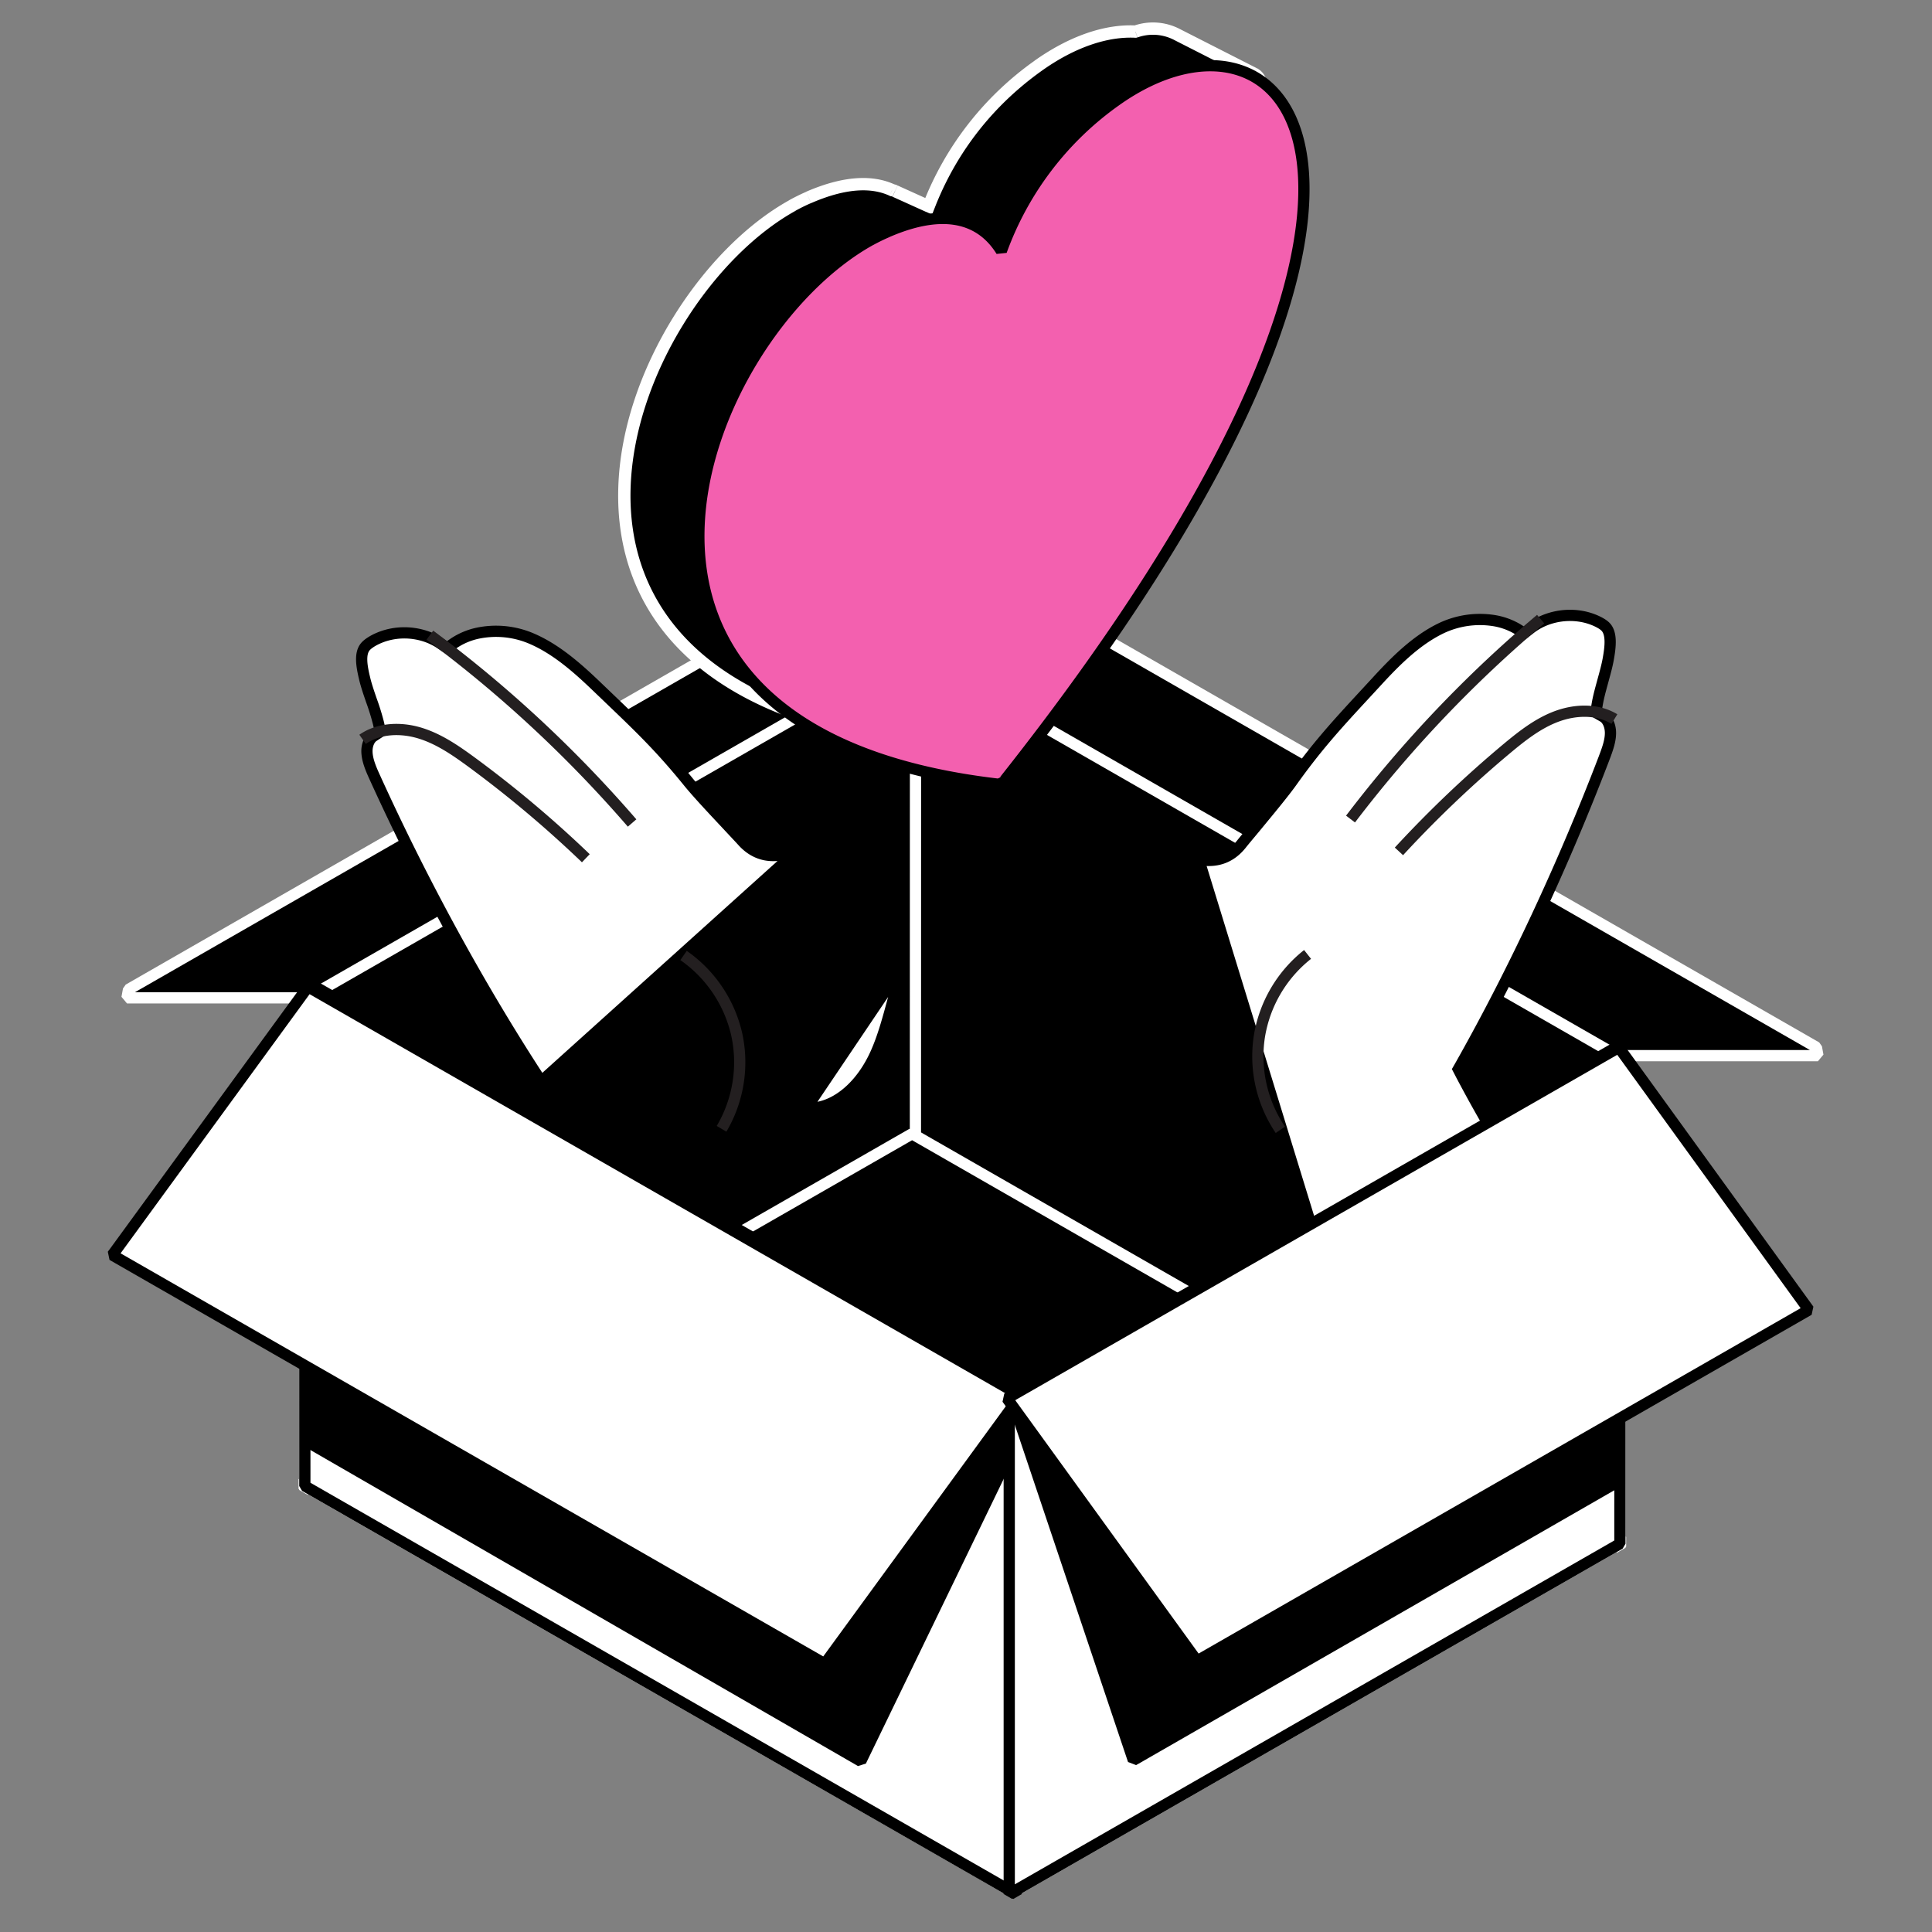
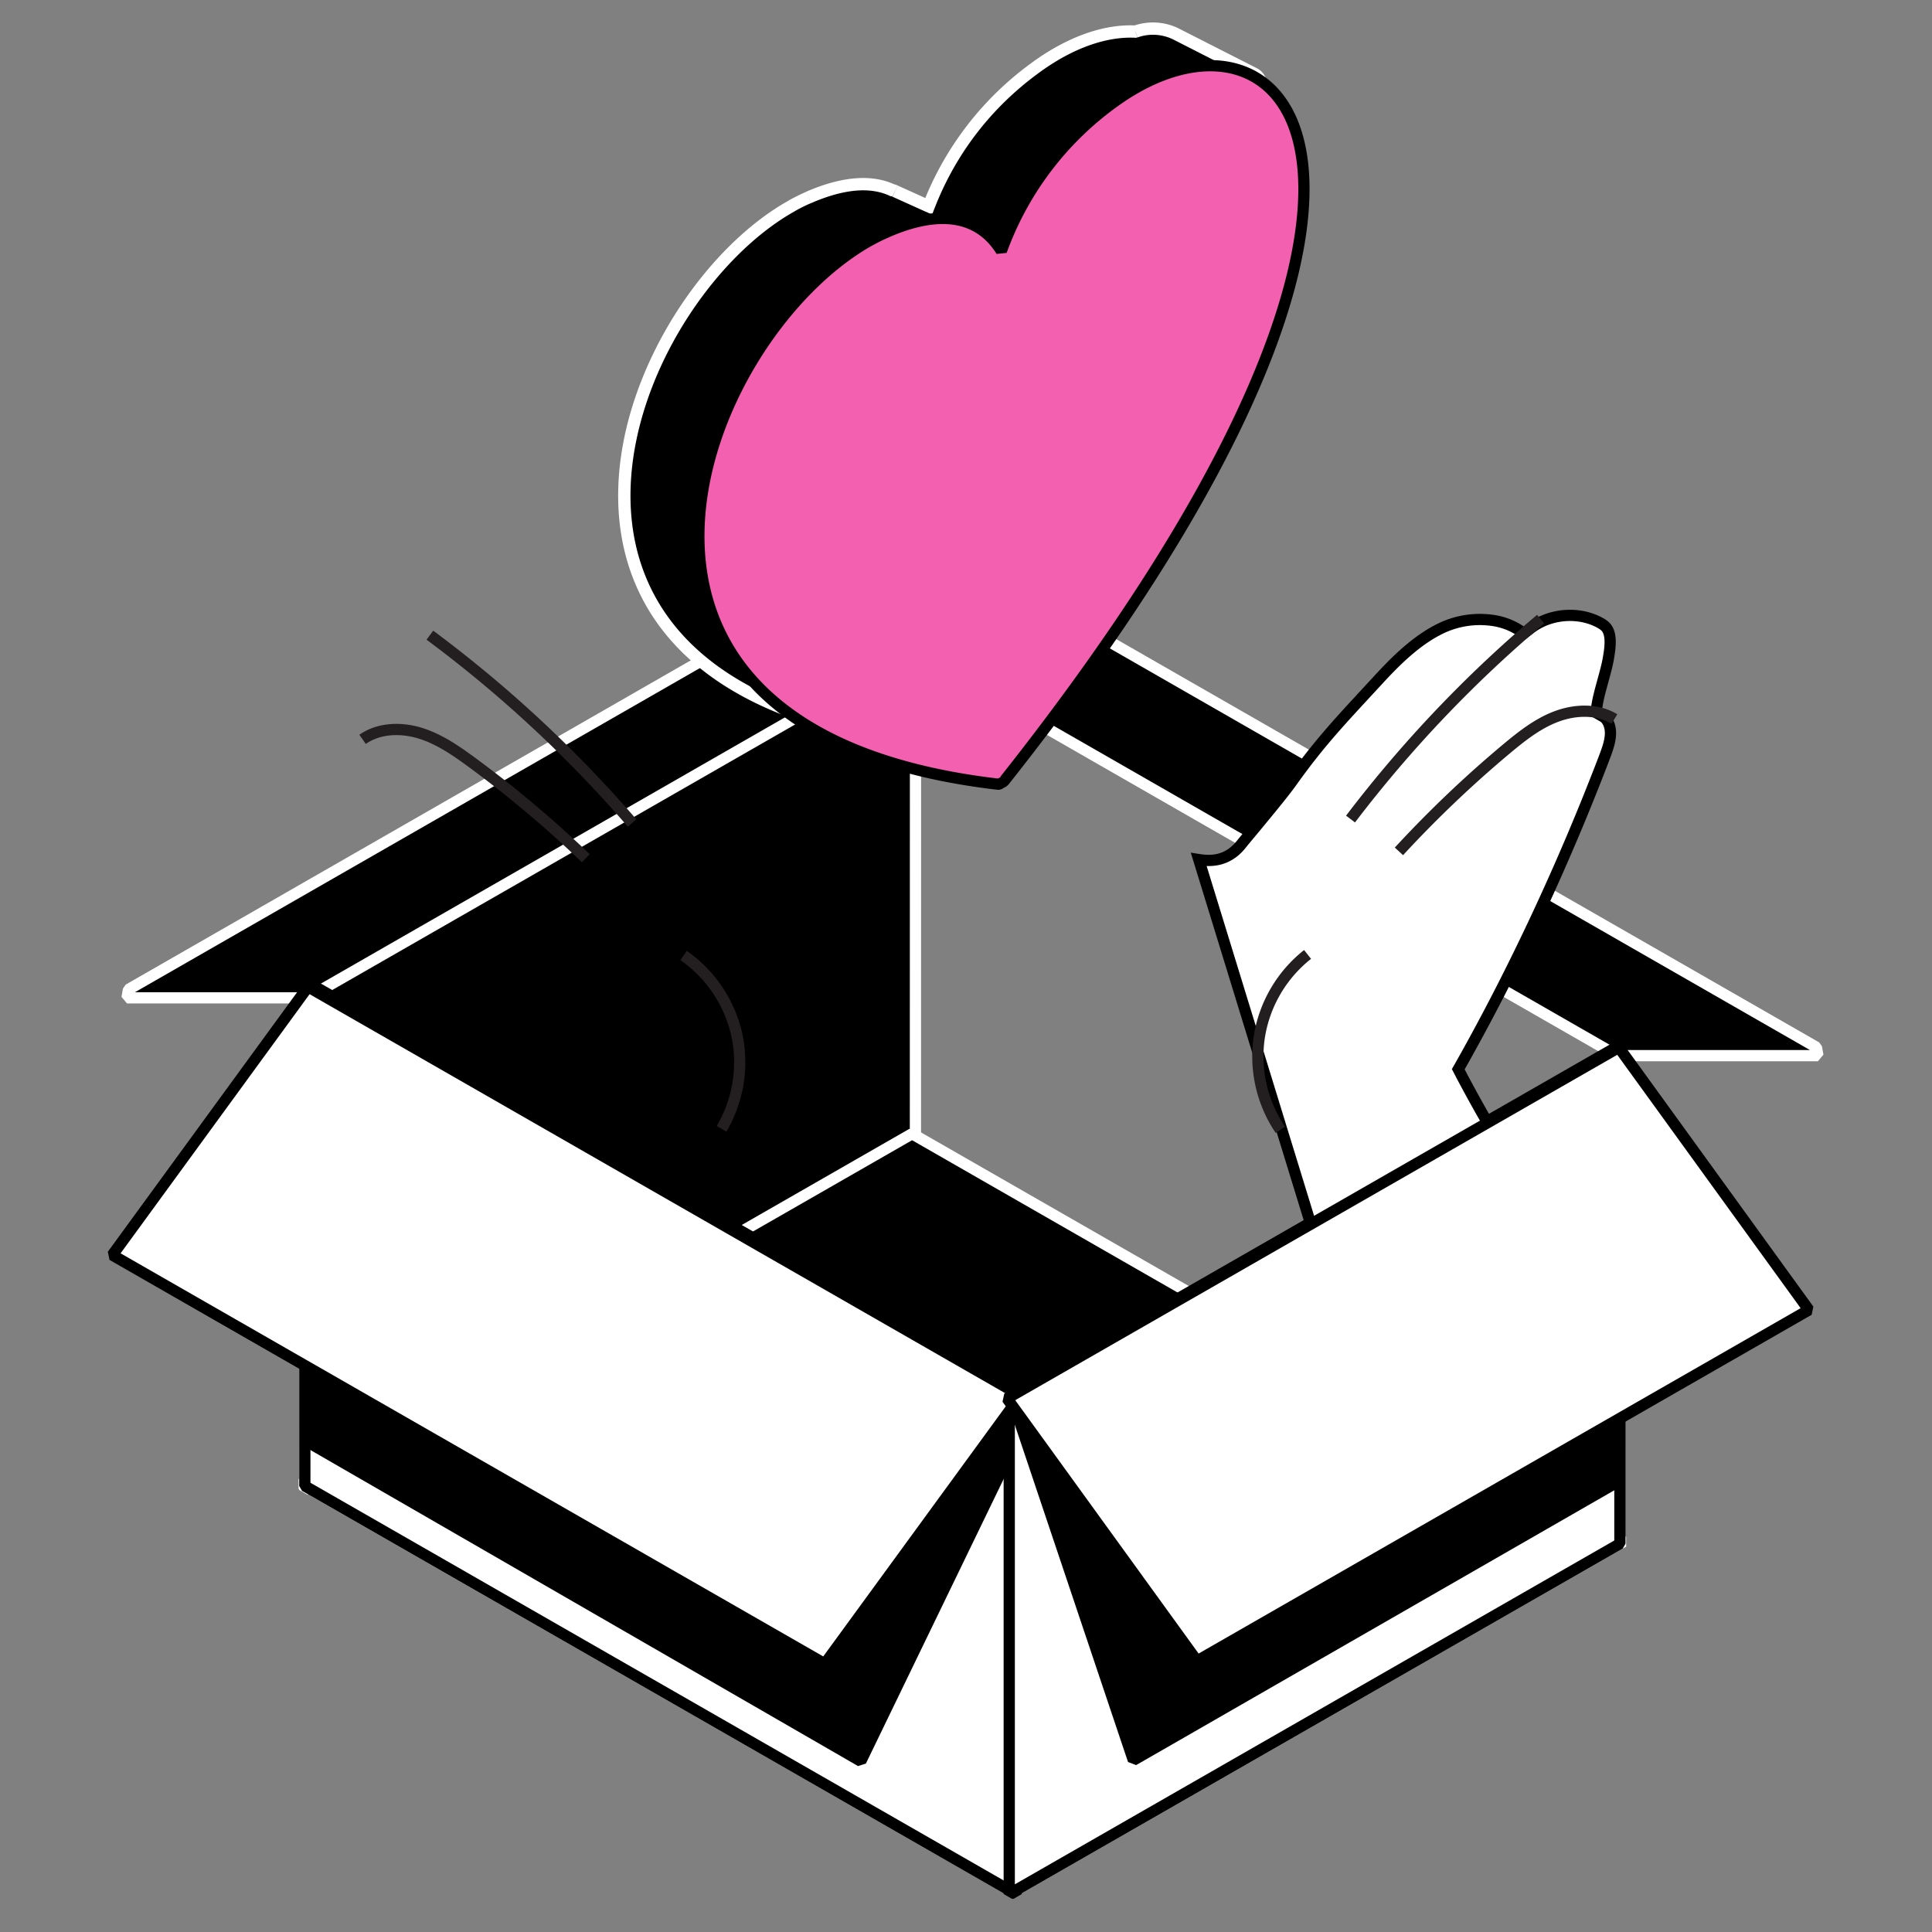
<svg xmlns="http://www.w3.org/2000/svg" width="128" height="128" fill="none">
  <rect width="100%" height="100%" fill="#808080" stroke="none" />
-   <path fill="#000" stroke="#fff" stroke-linejoin="bevel" stroke-width=".744" d="m60.198 42.478 47.124 27.031.005 33.034-47.129-27.036V42.478Z" />
  <path fill="#000" stroke="#fff" stroke-linejoin="bevel" stroke-width=".744" d="m60.325 42.578.1.554 46.671 26.775.053.031h13.293l-.1-.553L73.67 42.609l-.053-.03H60.325Z" />
  <path fill="#000" stroke="#fff" stroke-linejoin="bevel" stroke-width=".744" d="m20.193 65.685 40.462-23.212-.006 33.034-40.456 23.206V65.685Z" />
  <path fill="#000" stroke="#fff" stroke-linejoin="bevel" stroke-width=".744" d="M20.319 66.108h.047l.053-.031 40.004-22.951.1-.554H48.566l-.053.031L8.514 65.554l-.1.554h11.91-.005ZM60.428 75.114l47.124 27.031-40.457 23.207-47.129-27.03 40.462-23.208Z" />
  <path fill="#fff" stroke="#000" stroke-linejoin="bevel" stroke-width=".744" d="m20.193 65.423 47.13 27.031v33.034L20.197 98.452l-.005-33.029Z" />
  <path fill="#000" stroke="#000" stroke-linejoin="bevel" stroke-width=".744" d="m20.55 65.183-.225-.13V95.5l.226.13 36.329 20.966.152.089.058-.125 11.384-23.515.137-.288-.347-.198L20.55 65.183Z" />
  <path fill="#fff" stroke="#000" stroke-linejoin="bevel" stroke-width=".744" d="m66.865 92.455 40.462-23.212-.005 33.034-40.457 23.206V92.455Z" />
  <path fill="#000" stroke="#000" stroke-linejoin="bevel" stroke-width=".744" d="m67.359 92.48-.316.178.095.287 7.898 23.521.052.151.169-.094 31.749-18.249.226-.13V69.603l-.226.13L67.354 92.48h.005Z" />
  <path fill="#000" fill-rule="evenodd" d="m77.96 2.271 5.11 2.602c.321.162.505.501.463.857l-.352 3.155a.865.865 0 0 1-1.236.68l-.989-.476c.479 7.324-4.311 20.48-19.692 39.904-.01-.01-.026-.01-.042-.01a.102.102 0 0 0-.052.015.364.364 0 0 0-.053.042.188.188 0 0 0-.042.063c-29.993-3.48-19.702-29.335-8.576-35.495h-.005c.357-.193.72-.37 1.078-.528 2.513-1.091 4.285-1.06 5.526-.486.069.01.132.032.195.063l2.23 1.008a20.329 20.329 0 0 1 7.245-9.299c2.24-1.599 4.496-2.361 6.452-2.273a3.454 3.454 0 0 1 2.729.178h.01Z" clip-rule="evenodd" />
-   <path fill="#fff" stroke="#000" stroke-width=".744" d="M45.063 85.823a240.383 240.383 0 0 0 6.635-11.073v-.001l.006-.009c.128-.23.304-.545.613-.8l.001-.001c.265-.218.575-.354.95-.436l.003-.001c.184-.039.37-.061.534-.081l.02-.002h.002c.053-.008.09-.011.119-.014.038-.004.065-.006.102-.014l.009-.001a5.82 5.82 0 0 1 .103-.017c.051-.008.09-.015.14-.026l.004-.001c1.44-.317 2.846-1.611 3.716-3.546.47-1.045.781-2.187 1.092-3.33l.019-.068.065-.241c.21-.77.43-1.576.711-2.358l-14.843 22.02Zm0 0h-.174v.05l.174-.05Zm8.414-29.613-.082-.363-17.812 16.046.095-.209.084-.186-.112-.17-.125-.193c-3.881-5.992-7.563-12.752-10.658-19.554-.26-.568-.515-1.136-.552-1.694-.036-.527.168-.94.422-1.105l.247-.163.214-.14-.054-.25-.063-.292-.002-.007a15.614 15.614 0 0 0-.484-1.562c-.17-.495-.336-.983-.436-1.41v-.002c-.1-.414-.185-.823-.196-1.195-.011-.372.053-.66.207-.87.098-.133.263-.274.56-.444a4.17 4.17 0 0 1 1.108-.416h.001c1.15-.256 2.398-.026 3.325.594l.241.162.21.14.21-.143.24-.166a4.56 4.56 0 0 1 1.573-.665 5.965 5.965 0 0 1 3.445.3c1.73.702 3.214 2.038 4.504 3.278l.752.72v.001l.048.046c1.968 1.882 3.385 3.239 5.226 5.515.586.719 1.582 1.783 2.47 2.73l.113.121.383.41c.241.257.459.489.639.688l.002.003c.477.517.992.773 1.5.87.5.094.97.03 1.35-.053h.002a9.87 9.87 0 0 0 .732-.194l.177-.05c.17-.046.331-.09.495-.128h.001Z" />
  <path stroke="#231F20" stroke-linejoin="bevel" stroke-width=".744" d="M45.287 63.303a8.728 8.728 0 0 1 3.528 5.25 8.672 8.672 0 0 1-1.01 6.233M24.021 48.983c1.078-.753 2.535-.8 3.802-.413 1.267.387 2.372 1.155 3.434 1.933a75.455 75.455 0 0 1 7.556 6.358M28.48 42.081a83.522 83.522 0 0 1 13.398 12.445" />
  <path fill="#fff" stroke="#000" stroke-width=".744" d="M90.698 85.275c-.82.332-1.627.521-2.431.464L79.423 56.95c.387.061.86.097 1.352-.028.502-.127 1-.415 1.444-.962l.003-.003c.168-.212.374-.46.603-.734l.35-.42.235-.286c.793-.96 1.657-2.007 2.167-2.717V51.8c1.692-2.377 3.023-3.82 4.858-5.806l.061-.066.705-.763c1.21-1.319 2.609-2.741 4.293-3.548a5.959 5.959 0 0 1 3.415-.511h.002a4.475 4.475 0 0 1 1.61.562l.002.001.242.15.219.133.203-.156.23-.177c.888-.677 2.115-.979 3.282-.795.4.062.78.181 1.131.349.31.15.482.28.586.404.165.2.247.487.259.86.013.371-.046.784-.119 1.199-.075.434-.212.933-.35 1.434l-.049.182c-.126.46-.26.947-.337 1.406l-.001.003-.047.292-.041.253.222.129.252.146.003.002c.262.148.49.55.49 1.081 0 .55-.218 1.125-.438 1.706l-.006.016c-2.67 6.98-5.922 13.958-9.425 20.174l-.115.203-.1.175.093.179.105.204.002.003c1.552 2.94 2.98 5.32 4.35 7.238-2.29 2.177-5.125 3.844-7.69 5.343l-.005.003-.117.071-.002.001c-.89.523-1.766 1.036-2.652 1.395Z" />
  <path stroke="#231F20" stroke-linejoin="bevel" stroke-width=".744" d="M84.827 74.854a8.69 8.69 0 0 1-1.394-6.16 8.69 8.69 0 0 1 3.197-5.46M92.683 56.406a76.278 76.278 0 0 1 7.145-6.807c1.01-.841 2.067-1.677 3.308-2.137 1.241-.46 2.697-.507 3.823.178M89.476 54.264a83.213 83.213 0 0 1 12.598-13.244" />
  <path fill="#fff" d="m80.962 9.089.178-.366-.636-.303.047.7.41-.026v-.005ZM61.27 48.993l-.242.329.32.23.248-.309-.321-.25h-.005Zm-.195.114-.047.403.278.031.132-.245-.363-.194v.006Zm-8.57-35.494.204.355-.405-.71.2.355Zm-.006 0-.205-.355.405.71-.2-.355Zm6.604-1.014-.173.371.047.021.047.01.08-.402Zm2.424 1.066-.168.371.394.178.158-.402-.384-.147ZM75.225 2.093l-.021.408h.079l.073-.021-.136-.387h.005Zm8.03 2.419L78.142 1.91l-.373.726 5.11 2.602.374-.726Zm.688 1.264a1.266 1.266 0 0 0-.684-1.264l-.373.726a.446.446 0 0 1 .242.45l.815.088Zm-.352 3.156.352-3.156-.815-.088-.352 3.155.815.089Zm-1.825.998c.789.381 1.725-.13 1.82-.998l-.816-.089a.454.454 0 0 1-.646.355l-.358.737V9.93Zm-.983-.476.988.476.358-.737-.989-.475-.357.736Zm-.232-.34c.237 3.569-.815 8.616-3.864 15.22-3.045 6.598-8.066 14.711-15.743 24.408l.646.507c7.704-9.728 12.767-17.904 15.843-24.576 3.076-6.666 4.18-11.854 3.933-15.61l-.82.052h.005Zm-19.04 39.55a.466.466 0 0 0-.31-.09l.048.816a.342.342 0 0 1-.221-.068l.483-.659Zm-.31-.09a.526.526 0 0 0-.236.074l.41.705s-.069.031-.132.037l-.047-.815h.005Zm-.231.074a.903.903 0 0 0-.153.12l.605.548s-.021.021-.047.037l-.41-.705h.005Zm-.153.12a.557.557 0 0 0-.1.146l.726.382s-.01.015-.016.02l-.604-.548h-.006Zm.305-.068c-7.44-.862-12.325-3.108-15.317-6.034-2.986-2.92-4.133-6.552-4.027-10.292.105-3.746 1.467-7.597 3.501-10.893 2.035-3.302 4.717-6.013 7.425-7.513l-.4-.71c-2.86 1.583-5.636 4.41-7.724 7.8-2.087 3.39-3.512 7.377-3.618 11.3-.11 3.929 1.1 7.795 4.275 10.898 3.166 3.093 8.245 5.386 15.796 6.264l.095-.81-.006-.01ZM52.3 13.258h-.005l.41.71h.005l-.41-.71Zm.395.71c.346-.193.699-.366 1.04-.512l-.325-.747c-.374.162-.742.345-1.115.549l.4.71Zm1.046-.512c2.45-1.066 4.09-.998 5.19-.49l.342-.743c-1.389-.637-3.287-.637-5.863.48l.326.748.005.005Zm5.284-.46a.318.318 0 0 1 .1.032l.342-.742a1.156 1.156 0 0 0-.29-.089l-.152.8Zm.105.037 2.23 1.008.342-.742-2.23-1.008-.341.742Zm2.782.779c1.094-2.832 3.176-6.317 7.099-9.117l-.479-.664a20.832 20.832 0 0 0-7.388 9.488l.768.293Zm7.099-9.117c2.187-1.562 4.359-2.283 6.194-2.194l.037-.815c-2.077-.1-4.422.715-6.715 2.345l.478.664h.006Zm9.133-2.785a3.872 3.872 0 0 0-3.055-.198l.274.768a3.05 3.05 0 0 1 2.408.156l.373-.726Z" />
  <path fill="#F360AF" stroke="#000" stroke-linejoin="bevel" stroke-width=".744" d="M58.766 15.374c-.363.156-.726.334-1.089.532h-.005c-5.679 3.146-11.147 11.311-11.363 19.137-.216 7.816 4.795 15.167 19.818 16.912.068.005.147-.037.21-.11.069 0 .148-.052.216-.136 15.512-19.591 20.36-32.934 19.792-40.369-.568-7.44-6.563-8.844-12.43-4.66a20.92 20.92 0 0 0-7.572 9.948c-1.1-1.772-3.276-3.125-7.572-1.26l-.005.006Z" />
  <path fill="#fff" stroke="#000" stroke-linejoin="bevel" stroke-width=".744" d="m20.54 65.455-.131-.073-.069.088L7.647 82.873l-.205.277.4.23 46.671 26.775.132.073.068-.089 12.699-17.402.205-.277-.4-.23L20.54 65.455Z" />
  <path fill="#fff" stroke="#000" stroke-linejoin="bevel" stroke-width=".744" d="m67.121 92.423-.4.23.2.277 12.32 17.021.064.089.131-.073 40.004-22.951.4-.23-.2-.277-12.32-17.02-.063-.095-.131.073-40.005 22.951v.005Z" />
</svg>